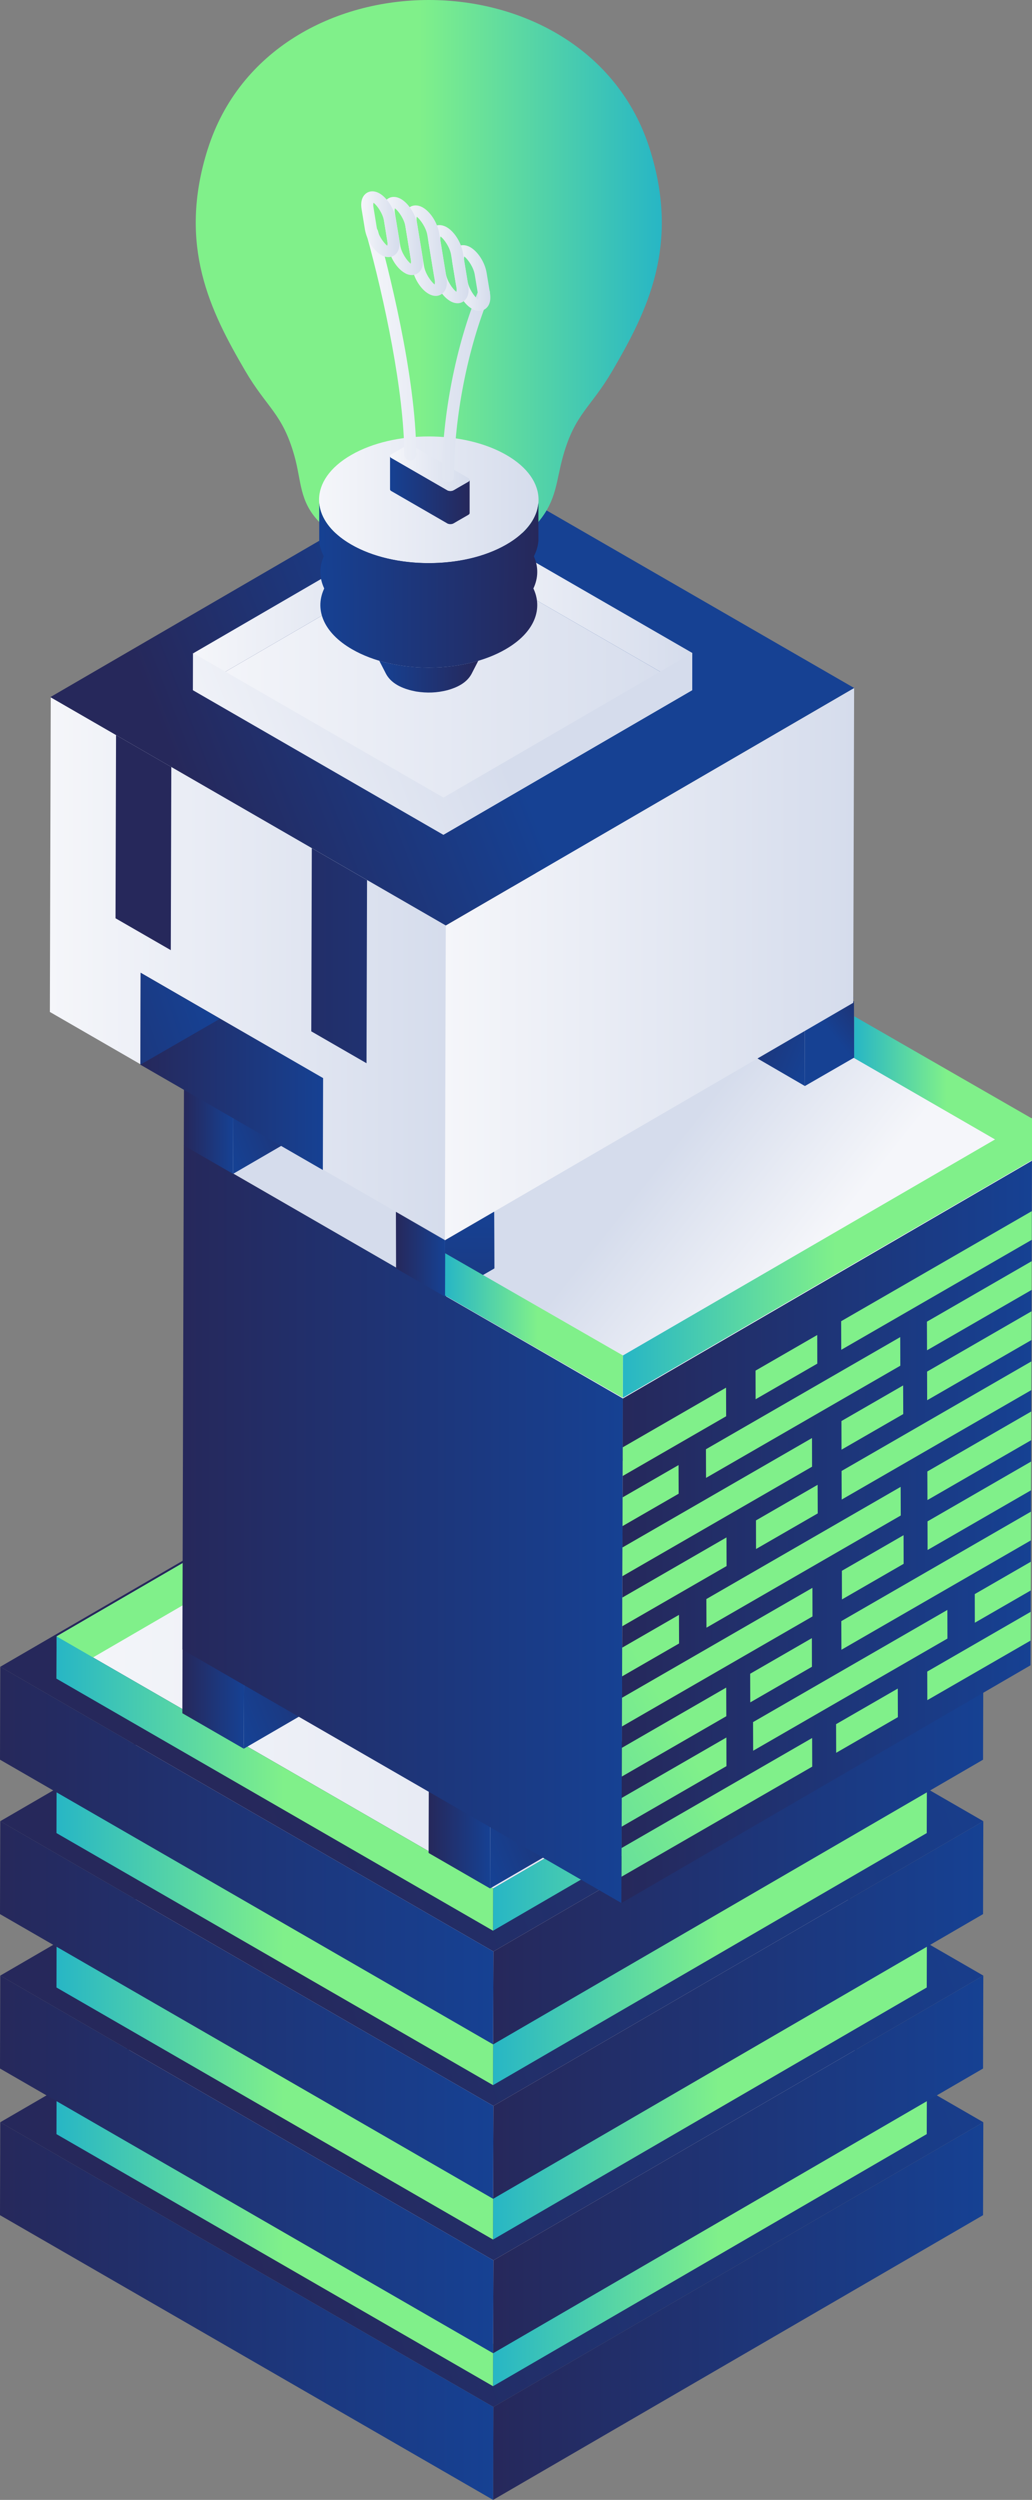
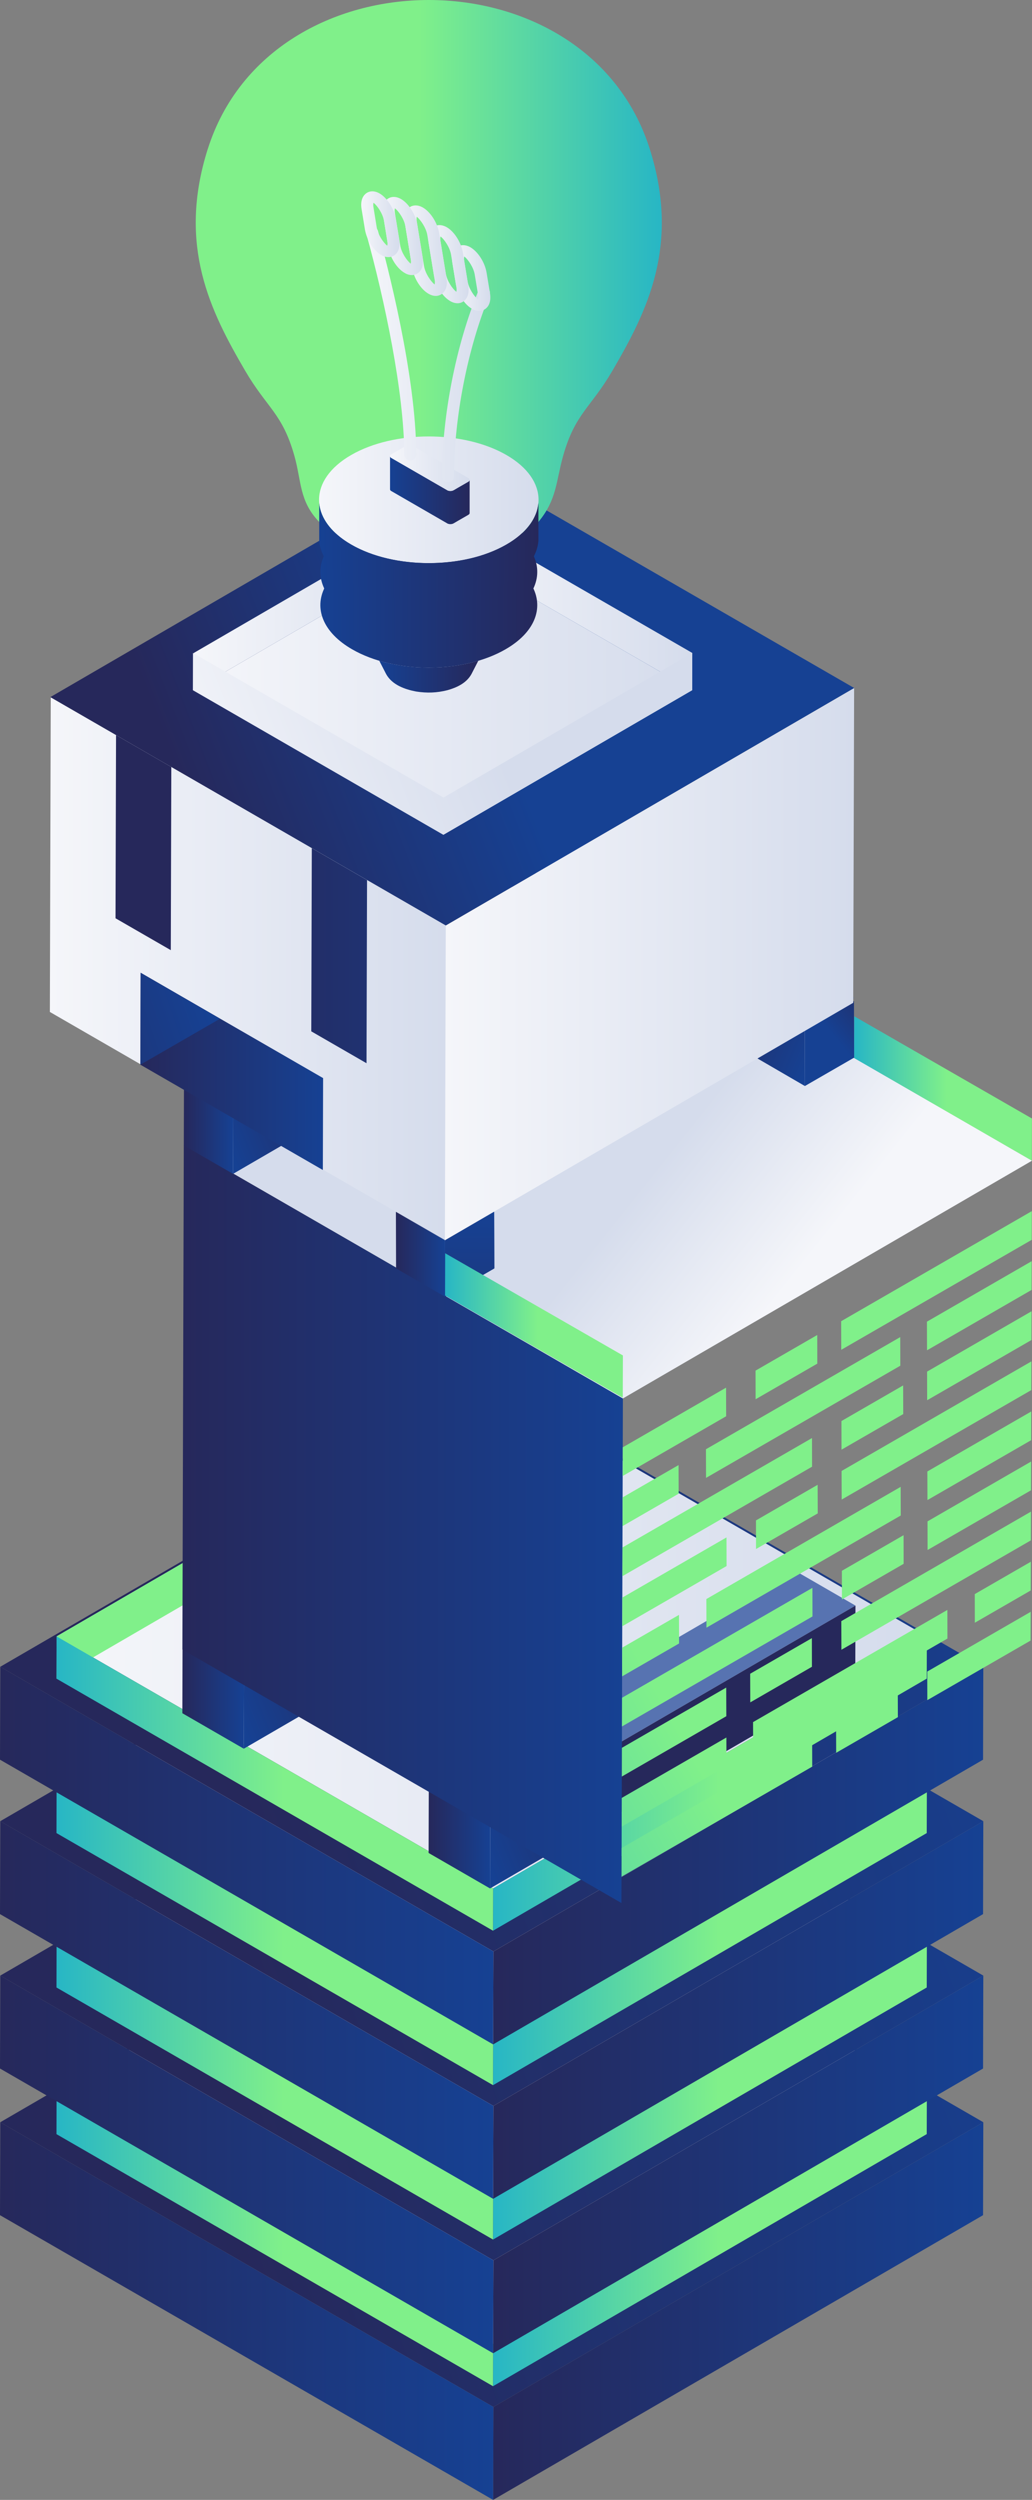
<svg xmlns="http://www.w3.org/2000/svg" xmlns:xlink="http://www.w3.org/1999/xlink" id="Calque_2" data-name="Calque 2" viewBox="0 0 314.99 763">
  <rect x="0" y="0" width="314.99" height="763" fill="#808080" stroke="none" />
  <defs>
    <style>
      .cls-1 {
        fill: url(#AXIONE_DEGRADE_BLEU-FONCE);
      }

      .cls-1, .cls-2, .cls-3, .cls-4, .cls-5, .cls-6, .cls-7, .cls-8, .cls-9, .cls-10, .cls-11, .cls-12, .cls-13, .cls-14, .cls-15, .cls-16, .cls-17, .cls-18, .cls-19, .cls-20, .cls-21, .cls-22, .cls-23, .cls-24, .cls-25, .cls-26, .cls-27, .cls-28, .cls-29, .cls-30, .cls-31, .cls-32, .cls-33, .cls-34, .cls-35, .cls-36, .cls-37, .cls-38, .cls-39, .cls-40, .cls-41, .cls-42, .cls-43, .cls-44, .cls-45, .cls-46, .cls-47, .cls-48, .cls-49, .cls-50, .cls-51, .cls-52, .cls-53, .cls-54, .cls-55, .cls-56, .cls-57, .cls-58, .cls-59, .cls-60, .cls-61, .cls-62, .cls-63, .cls-64, .cls-65, .cls-66, .cls-67, .cls-68, .cls-69, .cls-70, .cls-71, .cls-72, .cls-73, .cls-74, .cls-75, .cls-76, .cls-77, .cls-78, .cls-79, .cls-80, .cls-81, .cls-82, .cls-83, .cls-84, .cls-85, .cls-86, .cls-87, .cls-88, .cls-89, .cls-90, .cls-91, .cls-92, .cls-93, .cls-94, .cls-95, .cls-96, .cls-97 {
        stroke-width: 0px;
      }

      .cls-2 {
        fill: none;
      }

      .cls-3 {
        fill: url(#_1_DEGRADE_BLEU-3);
      }

      .cls-4 {
        fill: url(#_1_DEGRADE_BLEU-8);
      }

      .cls-5 {
        fill: url(#_1_DEGRADE_BLEU-6);
      }

      .cls-6 {
        fill: url(#_1_DEGRADE_BLEU-9);
      }

      .cls-7 {
        fill: url(#_1_DEGRADE_BLEU-2);
      }

      .cls-8 {
        fill: url(#_1_DEGRADE_BLEU-7);
      }

      .cls-9 {
        fill: url(#_1_DEGRADE_BLEU-4);
      }

      .cls-10 {
        fill: url(#_1_DEGRADE_BLEU-5);
      }

      .cls-11 {
        fill: url(#AXIONE_DEGRADE_BLEU-FONCE-33);
      }

      .cls-12 {
        fill: url(#AXIONE_DEGRADE_BLEU-FONCE-20);
      }

      .cls-13 {
        fill: url(#AXIONE_DEGRADE_BLEU-FONCE-23);
      }

      .cls-14 {
        fill: url(#AXIONE_DEGRADE_BLEU-FONCE-31);
      }

      .cls-15 {
        fill: url(#AXIONE_DEGRADE_BLEU-FONCE-32);
      }

      .cls-16 {
        fill: url(#AXIONE_DEGRADE_BLEU-FONCE-30);
      }

      .cls-17 {
        fill: url(#AXIONE_DEGRADE_BLEU-FONCE-29);
      }

      .cls-18 {
        fill: url(#AXIONE_DEGRADE_BLEU-FONCE-28);
      }

      .cls-19 {
        fill: url(#AXIONE_DEGRADE_BLEU-FONCE-25);
      }

      .cls-20 {
        fill: url(#AXIONE_DEGRADE_BLEU-FONCE-27);
      }

      .cls-21 {
        fill: url(#AXIONE_DEGRADE_BLEU-FONCE-21);
      }

      .cls-22 {
        fill: url(#AXIONE_DEGRADE_BLEU-FONCE-22);
      }

      .cls-23 {
        fill: url(#AXIONE_DEGRADE_BLEU-FONCE-10);
      }

      .cls-24 {
        fill: url(#AXIONE_DEGRADE_BLEU-FONCE-11);
      }

      .cls-25 {
        fill: url(#AXIONE_DEGRADE_BLEU-FONCE-18);
      }

      .cls-26 {
        fill: url(#AXIONE_DEGRADE_BLEU-FONCE-12);
      }

      .cls-27 {
        fill: url(#AXIONE_DEGRADE_BLEU-FONCE-16);
      }

      .cls-28 {
        fill: url(#AXIONE_DEGRADE_BLEU-FONCE-13);
      }

      .cls-29 {
        fill: url(#AXIONE_DEGRADE_BLEU-FONCE-14);
      }

      .cls-30 {
        fill: url(#AXIONE_DEGRADE_BLEU-FONCE-19);
      }

      .cls-31 {
        fill: url(#AXIONE_DEGRADE_BLEU-FONCE-15);
      }

      .cls-32 {
        fill: url(#AXIONE_DEGRADE_BLEU-FONCE-17);
      }

      .cls-98 {
        clip-path: url(#clippath-4);
      }

      .cls-99 {
        clip-path: url(#clippath-9);
      }

      .cls-33 {
        fill: url(#_1_DEGRADE_BLEU);
      }

      .cls-34 {
        fill: url(#_1_DEGRADE_BLEU-11);
      }

      .cls-34, .cls-35, .cls-36, .cls-37, .cls-38, .cls-39, .cls-40, .cls-41, .cls-42, .cls-81, .cls-82, .cls-83, .cls-84, .cls-85, .cls-94 {
        fill-rule: evenodd;
      }

      .cls-35 {
        fill: url(#_1_DEGRADE_BLEU-10);
      }

      .cls-36 {
        fill: url(#_1_DEGRADE_BLEU-14);
      }

      .cls-37 {
        fill: url(#_1_DEGRADE_BLEU-13);
      }

      .cls-38 {
        fill: url(#_1_DEGRADE_BLEU-12);
      }

      .cls-39 {
        fill: url(#_1_DEGRADE_BLEU-17);
      }

      .cls-40 {
        fill: url(#_1_DEGRADE_BLEU-15);
      }

      .cls-41 {
        fill: url(#_1_DEGRADE_BLEU-16);
      }

      .cls-42 {
        fill: url(#AXIONE_DEGRADE_VERT-40);
      }

      .cls-43 {
        fill: url(#AXIONE_DEGRADE_BLEU-FONCE-3);
      }

      .cls-44 {
        fill: url(#AXIONE_DEGRADE_BLEU-FONCE-2);
      }

      .cls-45 {
        fill: url(#AXIONE_DEGRADE_BLEU-FONCE-9);
      }

      .cls-46 {
        fill: url(#AXIONE_DEGRADE_BLEU-FONCE-8);
      }

      .cls-47 {
        fill: url(#AXIONE_DEGRADE_BLEU-FONCE-5);
      }

      .cls-48 {
        fill: url(#AXIONE_DEGRADE_BLEU-FONCE-4);
      }

      .cls-49 {
        fill: url(#AXIONE_DEGRADE_BLEU-FONCE-7);
      }

      .cls-50 {
        fill: url(#AXIONE_DEGRADE_BLEU-FONCE-6);
      }

      .cls-51 {
        fill: url(#AXIONE_DEGRADE_VERT-13);
      }

      .cls-52 {
        fill: url(#AXIONE_DEGRADE_VERT-10);
      }

      .cls-53 {
        fill: url(#AXIONE_DEGRADE_VERT-15);
      }

      .cls-54 {
        fill: url(#AXIONE_DEGRADE_VERT-14);
      }

      .cls-55 {
        fill: url(#AXIONE_DEGRADE_VERT-19);
      }

      .cls-56 {
        fill: url(#AXIONE_DEGRADE_VERT-18);
      }

      .cls-57 {
        fill: url(#AXIONE_DEGRADE_VERT-17);
      }

      .cls-58 {
        fill: url(#AXIONE_DEGRADE_VERT-11);
      }

      .cls-59 {
        fill: url(#AXIONE_DEGRADE_VERT-16);
      }

      .cls-60 {
        fill: url(#AXIONE_DEGRADE_VERT-12);
      }

      .cls-61 {
        fill: url(#AXIONE_DEGRADE_VERT-39);
      }

      .cls-62 {
        fill: url(#AXIONE_DEGRADE_VERT-34);
      }

      .cls-63 {
        fill: url(#AXIONE_DEGRADE_VERT-38);
      }

      .cls-64 {
        fill: url(#AXIONE_DEGRADE_VERT-35);
      }

      .cls-65 {
        fill: url(#AXIONE_DEGRADE_VERT-36);
      }

      .cls-66 {
        fill: url(#AXIONE_DEGRADE_VERT-33);
      }

      .cls-67 {
        fill: url(#AXIONE_DEGRADE_VERT-37);
      }

      .cls-68 {
        fill: url(#AXIONE_DEGRADE_VERT-32);
      }

      .cls-69 {
        fill: url(#AXIONE_DEGRADE_VERT-29);
      }

      .cls-70 {
        fill: url(#AXIONE_DEGRADE_VERT-28);
      }

      .cls-71 {
        fill: url(#AXIONE_DEGRADE_VERT-23);
      }

      .cls-72 {
        fill: url(#AXIONE_DEGRADE_VERT-22);
      }

      .cls-73 {
        fill: url(#AXIONE_DEGRADE_VERT-27);
      }

      .cls-74 {
        fill: url(#AXIONE_DEGRADE_VERT-26);
      }

      .cls-75 {
        fill: url(#AXIONE_DEGRADE_VERT-25);
      }

      .cls-76 {
        fill: url(#AXIONE_DEGRADE_VERT-24);
      }

      .cls-77 {
        fill: url(#AXIONE_DEGRADE_VERT-30);
      }

      .cls-78 {
        fill: url(#AXIONE_DEGRADE_VERT-31);
      }

      .cls-79 {
        fill: url(#AXIONE_DEGRADE_VERT-21);
      }

      .cls-80 {
        fill: url(#AXIONE_DEGRADE_VERT-20);
      }

      .cls-81 {
        fill: url(#AXIONE_DEGRADE_BLEU-FONCE-35);
      }

      .cls-82 {
        fill: url(#AXIONE_DEGRADE_BLEU-FONCE-36);
      }

      .cls-83 {
        fill: url(#AXIONE_DEGRADE_BLEU-FONCE-37);
      }

      .cls-84 {
        fill: url(#AXIONE_DEGRADE_BLEU-FONCE-38);
      }

      .cls-85 {
        fill: url(#AXIONE_DEGRADE_BLEU-FONCE-34);
      }

      .cls-86 {
        fill: url(#AXIONE_DEGRADE_VERT-4);
      }

      .cls-87 {
        fill: url(#AXIONE_DEGRADE_VERT-8);
      }

      .cls-88 {
        fill: url(#AXIONE_DEGRADE_VERT-5);
      }

      .cls-89 {
        fill: url(#AXIONE_DEGRADE_VERT-2);
      }

      .cls-90 {
        fill: url(#AXIONE_DEGRADE_VERT-6);
      }

      .cls-91 {
        fill: url(#AXIONE_DEGRADE_VERT-3);
      }

      .cls-92 {
        fill: url(#AXIONE_DEGRADE_VERT-9);
      }

      .cls-93 {
        fill: url(#AXIONE_DEGRADE_VERT-7);
      }

      .cls-100 {
        fill: url(#AXIONE_DEGRADE_BLEU-FONCE-24);
      }

      .cls-101 {
        fill: url(#AXIONE_DEGRADE_BLEU-FONCE-26);
      }

      .cls-94 {
        fill: #fff;
      }

      .cls-102 {
        isolation: isolate;
      }

      .cls-95 {
        fill: #5773b1;
      }

      .cls-96 {
        fill: #fae9dc;
      }

      .cls-97 {
        fill: url(#AXIONE_DEGRADE_VERT);
      }
    </style>
    <linearGradient id="AXIONE_DEGRADE_VERT" x1="260.7" y1="332.23" x2="314.97" y2="332.23" gradientUnits="userSpaceOnUse">
      <stop offset="0" stop-color="#27b6c5" />
      <stop offset=".52" stop-color="#80f08a" />
    </linearGradient>
    <linearGradient id="AXIONE_DEGRADE_BLEU-FONCE" x1="69.43" y1="677.41" x2="317.75" y2="586.08" gradientUnits="userSpaceOnUse">
      <stop offset="0" stop-color="#26285b" />
      <stop offset="0" stop-color="#26285b" />
      <stop offset="1" stop-color="#164193" />
    </linearGradient>
    <linearGradient id="AXIONE_DEGRADE_BLEU-FONCE-2" data-name="AXIONE_DEGRADE_BLEU-FONCE" x1="150.51" y1="705.37" x2="300.13" y2="705.37" xlink:href="#AXIONE_DEGRADE_BLEU-FONCE" />
    <linearGradient id="AXIONE_DEGRADE_BLEU-FONCE-3" data-name="AXIONE_DEGRADE_BLEU-FONCE" x1="0" y1="705.37" x2="150.6" y2="705.37" xlink:href="#AXIONE_DEGRADE_BLEU-FONCE" />
    <linearGradient id="AXIONE_DEGRADE_VERT-2" data-name="AXIONE_DEGRADE_VERT" x1="150.48" y1="683.38" x2="282.9" y2="683.38" xlink:href="#AXIONE_DEGRADE_VERT" />
    <linearGradient id="AXIONE_DEGRADE_VERT-3" data-name="AXIONE_DEGRADE_VERT" x1="17.24" y1="683.38" x2="150.52" y2="683.38" xlink:href="#AXIONE_DEGRADE_VERT" />
    <linearGradient id="AXIONE_DEGRADE_BLEU-FONCE-4" data-name="AXIONE_DEGRADE_BLEU-FONCE" y1="632.65" x2="317.75" y2="541.32" xlink:href="#AXIONE_DEGRADE_BLEU-FONCE" />
    <linearGradient id="AXIONE_DEGRADE_BLEU-FONCE-5" data-name="AXIONE_DEGRADE_BLEU-FONCE" x1="150.51" y1="660.61" x2="300.13" y2="660.61" xlink:href="#AXIONE_DEGRADE_BLEU-FONCE" />
    <linearGradient id="AXIONE_DEGRADE_BLEU-FONCE-6" data-name="AXIONE_DEGRADE_BLEU-FONCE" x1="0" y1="660.61" x2="150.6" y2="660.61" xlink:href="#AXIONE_DEGRADE_BLEU-FONCE" />
    <linearGradient id="AXIONE_DEGRADE_VERT-4" data-name="AXIONE_DEGRADE_VERT" x1="150.48" y1="638.63" x2="282.9" y2="638.63" xlink:href="#AXIONE_DEGRADE_VERT" />
    <linearGradient id="AXIONE_DEGRADE_VERT-5" data-name="AXIONE_DEGRADE_VERT" x1="17.24" y1="638.63" x2="150.52" y2="638.63" xlink:href="#AXIONE_DEGRADE_VERT" />
    <linearGradient id="AXIONE_DEGRADE_BLEU-FONCE-7" data-name="AXIONE_DEGRADE_BLEU-FONCE" y1="585.52" x2="317.75" y2="494.19" xlink:href="#AXIONE_DEGRADE_BLEU-FONCE" />
    <linearGradient id="AXIONE_DEGRADE_BLEU-FONCE-8" data-name="AXIONE_DEGRADE_BLEU-FONCE" x1="150.51" y1="613.48" x2="300.13" y2="613.48" xlink:href="#AXIONE_DEGRADE_BLEU-FONCE" />
    <linearGradient id="AXIONE_DEGRADE_BLEU-FONCE-9" data-name="AXIONE_DEGRADE_BLEU-FONCE" x1="0" y1="613.48" x2="150.6" y2="613.48" xlink:href="#AXIONE_DEGRADE_BLEU-FONCE" />
    <linearGradient id="AXIONE_DEGRADE_VERT-6" data-name="AXIONE_DEGRADE_VERT" x1="150.48" y1="591.49" x2="282.9" y2="591.49" xlink:href="#AXIONE_DEGRADE_VERT" />
    <linearGradient id="AXIONE_DEGRADE_VERT-7" data-name="AXIONE_DEGRADE_VERT" x1="17.24" y1="591.5" x2="150.52" y2="591.5" xlink:href="#AXIONE_DEGRADE_VERT" />
    <linearGradient id="AXIONE_DEGRADE_BLEU-FONCE-10" data-name="AXIONE_DEGRADE_BLEU-FONCE" y1="538.39" x2="317.75" y2="447.06" xlink:href="#AXIONE_DEGRADE_BLEU-FONCE" />
    <linearGradient id="AXIONE_DEGRADE_BLEU-FONCE-11" data-name="AXIONE_DEGRADE_BLEU-FONCE" x1="150.51" y1="566.35" x2="300.13" y2="566.35" xlink:href="#AXIONE_DEGRADE_BLEU-FONCE" />
    <linearGradient id="AXIONE_DEGRADE_BLEU-FONCE-12" data-name="AXIONE_DEGRADE_BLEU-FONCE" x1="0" y1="566.35" x2="150.6" y2="566.35" xlink:href="#AXIONE_DEGRADE_BLEU-FONCE" />
    <linearGradient id="_1_DEGRADE_BLEU" data-name="1_DEGRADE_BLEU" x1="17.27" y1="499.45" x2="282.9" y2="499.45" gradientUnits="userSpaceOnUse">
      <stop offset="0" stop-color="#f5f6fa" />
      <stop offset="1" stop-color="#d5dcec" />
    </linearGradient>
    <linearGradient id="AXIONE_DEGRADE_VERT-8" data-name="AXIONE_DEGRADE_VERT" x1="150.48" y1="544.36" x2="282.9" y2="544.36" xlink:href="#AXIONE_DEGRADE_VERT" />
    <linearGradient id="AXIONE_DEGRADE_VERT-9" data-name="AXIONE_DEGRADE_VERT" x1="130.29" y1="445.77" x2="16.66" y2="498.31" xlink:href="#AXIONE_DEGRADE_VERT" />
    <linearGradient id="AXIONE_DEGRADE_VERT-10" data-name="AXIONE_DEGRADE_VERT" x1="17.24" y1="544.36" x2="150.52" y2="544.36" xlink:href="#AXIONE_DEGRADE_VERT" />
    <linearGradient id="AXIONE_DEGRADE_BLEU-FONCE-13" data-name="AXIONE_DEGRADE_BLEU-FONCE" x1="55.66" y1="517.54" x2="74.48" y2="517.54" xlink:href="#AXIONE_DEGRADE_BLEU-FONCE" />
    <clipPath id="clippath">
      <polygon class="cls-2" points="55.66 522.9 55.72 501.35 74.48 512.18 74.41 533.73 55.66 522.9" />
    </clipPath>
    <linearGradient id="AXIONE_DEGRADE_BLEU-FONCE-14" data-name="AXIONE_DEGRADE_BLEU-FONCE" x1="114.08" y1="497.12" x2="69.04" y2="515.47" xlink:href="#AXIONE_DEGRADE_BLEU-FONCE" />
    <linearGradient id="AXIONE_DEGRADE_BLEU-FONCE-15" data-name="AXIONE_DEGRADE_BLEU-FONCE" x1="130.82" y1="560.19" x2="149.63" y2="560.19" xlink:href="#AXIONE_DEGRADE_BLEU-FONCE" />
    <clipPath id="clippath-2">
      <polygon class="cls-2" points="130.82 565.55 130.88 544.01 149.63 554.84 149.57 576.38 130.82 565.55" />
    </clipPath>
    <linearGradient id="AXIONE_DEGRADE_BLEU-FONCE-16" data-name="AXIONE_DEGRADE_BLEU-FONCE" x1="189.23" y1="539.78" x2="144.2" y2="558.13" xlink:href="#AXIONE_DEGRADE_BLEU-FONCE" />
    <linearGradient id="AXIONE_DEGRADE_BLEU-FONCE-17" data-name="AXIONE_DEGRADE_BLEU-FONCE" x1="55.67" y1="465.14" x2="190.12" y2="465.14" xlink:href="#AXIONE_DEGRADE_BLEU-FONCE" />
    <linearGradient id="AXIONE_DEGRADE_BLEU-FONCE-18" data-name="AXIONE_DEGRADE_BLEU-FONCE" x1="189.68" y1="467.55" x2="314.97" y2="467.55" xlink:href="#AXIONE_DEGRADE_BLEU-FONCE" />
    <linearGradient id="_1_DEGRADE_BLEU-2" data-name="1_DEGRADE_BLEU" x1="238.84" y1="394.34" x2="196.61" y2="360.69" xlink:href="#_1_DEGRADE_BLEU" />
    <clipPath id="clippath-4">
      <polygon class="cls-2" points="190.12 426.83 314.97 354.27 314.54 508.27 189.68 580.83 190.12 426.83" />
    </clipPath>
    <linearGradient id="AXIONE_DEGRADE_VERT-11" data-name="AXIONE_DEGRADE_VERT" x1="61.77" y1="531.97" x2="279.45" y2="411.87" xlink:href="#AXIONE_DEGRADE_VERT" />
    <linearGradient id="AXIONE_DEGRADE_VERT-12" data-name="AXIONE_DEGRADE_VERT" x1="54.85" y1="519.44" x2="272.53" y2="399.34" xlink:href="#AXIONE_DEGRADE_VERT" />
    <linearGradient id="AXIONE_DEGRADE_VERT-13" data-name="AXIONE_DEGRADE_VERT" x1="54.35" y1="518.52" x2="272.03" y2="398.43" xlink:href="#AXIONE_DEGRADE_VERT" />
    <linearGradient id="AXIONE_DEGRADE_VERT-14" data-name="AXIONE_DEGRADE_VERT" x1="60.66" y1="529.97" x2="278.34" y2="409.87" xlink:href="#AXIONE_DEGRADE_VERT" />
    <linearGradient id="AXIONE_DEGRADE_VERT-15" data-name="AXIONE_DEGRADE_VERT" x1="67.12" y1="541.67" x2="284.8" y2="421.57" xlink:href="#AXIONE_DEGRADE_VERT" />
    <linearGradient id="AXIONE_DEGRADE_VERT-16" data-name="AXIONE_DEGRADE_VERT" x1="80.03" y1="565.07" x2="297.71" y2="444.97" xlink:href="#AXIONE_DEGRADE_VERT" />
    <linearGradient id="AXIONE_DEGRADE_VERT-17" data-name="AXIONE_DEGRADE_VERT" x1="86.48" y1="576.77" x2="304.16" y2="456.67" xlink:href="#AXIONE_DEGRADE_VERT" />
    <linearGradient id="AXIONE_DEGRADE_VERT-18" data-name="AXIONE_DEGRADE_VERT" x1="93.08" y1="588.73" x2="310.76" y2="468.63" xlink:href="#AXIONE_DEGRADE_VERT" />
    <linearGradient id="AXIONE_DEGRADE_VERT-19" data-name="AXIONE_DEGRADE_VERT" x1="86.85" y1="577.42" x2="304.52" y2="457.32" xlink:href="#AXIONE_DEGRADE_VERT" />
    <linearGradient id="AXIONE_DEGRADE_VERT-20" data-name="AXIONE_DEGRADE_VERT" x1="73.72" y1="553.62" x2="291.39" y2="433.53" xlink:href="#AXIONE_DEGRADE_VERT" />
    <linearGradient id="AXIONE_DEGRADE_VERT-21" data-name="AXIONE_DEGRADE_VERT" x1="67.48" y1="542.32" x2="285.16" y2="422.22" xlink:href="#AXIONE_DEGRADE_VERT" />
    <linearGradient id="AXIONE_DEGRADE_VERT-22" data-name="AXIONE_DEGRADE_VERT" x1="80.62" y1="566.14" x2="298.3" y2="446.04" xlink:href="#AXIONE_DEGRADE_VERT" />
    <linearGradient id="AXIONE_DEGRADE_VERT-23" data-name="AXIONE_DEGRADE_VERT" x1="61.25" y1="531.04" x2="278.93" y2="410.94" xlink:href="#AXIONE_DEGRADE_VERT" />
    <linearGradient id="AXIONE_DEGRADE_VERT-24" data-name="AXIONE_DEGRADE_VERT" x1="68" y1="543.27" x2="285.68" y2="423.17" xlink:href="#AXIONE_DEGRADE_VERT" />
    <linearGradient id="AXIONE_DEGRADE_VERT-25" data-name="AXIONE_DEGRADE_VERT" x1="55.23" y1="520.12" x2="272.91" y2="400.02" xlink:href="#AXIONE_DEGRADE_VERT" />
    <linearGradient id="AXIONE_DEGRADE_VERT-26" data-name="AXIONE_DEGRADE_VERT" x1="81.13" y1="567.07" x2="298.81" y2="446.97" xlink:href="#AXIONE_DEGRADE_VERT" />
    <linearGradient id="AXIONE_DEGRADE_VERT-27" data-name="AXIONE_DEGRADE_VERT" x1="93.6" y1="589.67" x2="311.28" y2="469.57" xlink:href="#AXIONE_DEGRADE_VERT" />
    <linearGradient id="AXIONE_DEGRADE_VERT-28" data-name="AXIONE_DEGRADE_VERT" x1="99.83" y1="600.96" x2="317.51" y2="480.86" xlink:href="#AXIONE_DEGRADE_VERT" />
    <linearGradient id="AXIONE_DEGRADE_VERT-29" data-name="AXIONE_DEGRADE_VERT" x1="93.97" y1="590.33" x2="311.64" y2="470.23" xlink:href="#AXIONE_DEGRADE_VERT" />
    <linearGradient id="AXIONE_DEGRADE_VERT-30" data-name="AXIONE_DEGRADE_VERT" x1="87.37" y1="578.37" x2="305.05" y2="458.27" xlink:href="#AXIONE_DEGRADE_VERT" />
    <linearGradient id="AXIONE_DEGRADE_VERT-31" data-name="AXIONE_DEGRADE_VERT" x1="74.6" y1="555.22" x2="292.28" y2="435.12" xlink:href="#AXIONE_DEGRADE_VERT" />
    <linearGradient id="AXIONE_DEGRADE_VERT-32" data-name="AXIONE_DEGRADE_VERT" x1="74.22" y1="554.54" x2="291.9" y2="434.44" xlink:href="#AXIONE_DEGRADE_VERT" />
    <linearGradient id="AXIONE_DEGRADE_VERT-33" data-name="AXIONE_DEGRADE_VERT" x1="99.32" y1="600.03" x2="317" y2="479.93" xlink:href="#AXIONE_DEGRADE_VERT" />
    <linearGradient id="AXIONE_DEGRADE_VERT-34" data-name="AXIONE_DEGRADE_VERT" x1="105.85" y1="611.87" x2="323.53" y2="491.77" xlink:href="#AXIONE_DEGRADE_VERT" />
    <linearGradient id="AXIONE_DEGRADE_VERT-35" data-name="AXIONE_DEGRADE_VERT" x1="106.23" y1="612.56" x2="323.91" y2="492.46" xlink:href="#AXIONE_DEGRADE_VERT" />
    <linearGradient id="AXIONE_DEGRADE_VERT-36" data-name="AXIONE_DEGRADE_VERT" x1="100.42" y1="602.03" x2="318.1" y2="481.93" xlink:href="#AXIONE_DEGRADE_VERT" />
    <linearGradient id="AXIONE_DEGRADE_VERT-37" data-name="AXIONE_DEGRADE_VERT" x1="106.73" y1="613.47" x2="324.41" y2="493.37" xlink:href="#AXIONE_DEGRADE_VERT" />
    <linearGradient id="AXIONE_DEGRADE_BLEU-FONCE-19" data-name="AXIONE_DEGRADE_BLEU-FONCE" x1="56.1" y1="345.32" x2="71.18" y2="345.32" xlink:href="#AXIONE_DEGRADE_BLEU-FONCE" />
    <clipPath id="clippath-5">
      <polygon class="cls-2" points="56.1 349.61 56.15 332.35 71.18 341.02 71.13 358.28 56.1 349.61" />
    </clipPath>
    <linearGradient id="AXIONE_DEGRADE_BLEU-FONCE-20" data-name="AXIONE_DEGRADE_BLEU-FONCE" x1="56.15" y1="310.74" x2="160.47" y2="310.74" xlink:href="#AXIONE_DEGRADE_BLEU-FONCE" />
    <linearGradient id="AXIONE_DEGRADE_BLEU-FONCE-21" data-name="AXIONE_DEGRADE_BLEU-FONCE" x1="102.89" y1="328.97" x2="66.82" y2="343.66" xlink:href="#AXIONE_DEGRADE_BLEU-FONCE" />
    <linearGradient id="AXIONE_DEGRADE_BLEU-FONCE-22" data-name="AXIONE_DEGRADE_BLEU-FONCE" x1="271.76" y1="303.62" x2="255.08" y2="316.97" xlink:href="#AXIONE_DEGRADE_BLEU-FONCE" />
    <clipPath id="clippath-7">
      <polygon class="cls-2" points="260.7 321.87 260.65 304.61 245.62 313.28 245.67 330.54 260.7 321.87" />
    </clipPath>
    <linearGradient id="AXIONE_DEGRADE_BLEU-FONCE-23" data-name="AXIONE_DEGRADE_BLEU-FONCE" x1="14694.36" y1="302.15" x2="14658.29" y2="316.85" gradientTransform="translate(14908.27) rotate(-180) scale(1 -1)" xlink:href="#AXIONE_DEGRADE_BLEU-FONCE" />
    <linearGradient id="AXIONE_DEGRADE_BLEU-FONCE-24" data-name="AXIONE_DEGRADE_BLEU-FONCE" x1="135.81" y1="382.84" x2="150.88" y2="382.84" xlink:href="#AXIONE_DEGRADE_BLEU-FONCE" />
    <linearGradient id="AXIONE_DEGRADE_BLEU-FONCE-25" data-name="AXIONE_DEGRADE_BLEU-FONCE" x1="135.81" y1="382.84" x2="150.88" y2="382.84" xlink:href="#AXIONE_DEGRADE_BLEU-FONCE" />
    <clipPath id="clippath-9">
      <polygon class="cls-19" points="150.88 387.13 150.83 369.87 135.81 378.55 135.86 395.8 150.88 387.13" />
    </clipPath>
    <linearGradient id="AXIONE_DEGRADE_BLEU-FONCE-26" data-name="AXIONE_DEGRADE_BLEU-FONCE" x1="142.82" y1="451.04" x2="143.45" y2="369.73" xlink:href="#AXIONE_DEGRADE_BLEU-FONCE" />
    <linearGradient id="AXIONE_DEGRADE_BLEU-FONCE-27" data-name="AXIONE_DEGRADE_BLEU-FONCE" x1="120.84" y1="369.87" x2="150.83" y2="369.87" xlink:href="#AXIONE_DEGRADE_BLEU-FONCE" />
    <linearGradient id="AXIONE_DEGRADE_BLEU-FONCE-28" data-name="AXIONE_DEGRADE_BLEU-FONCE" x1="120.84" y1="382.84" x2="135.86" y2="382.84" xlink:href="#AXIONE_DEGRADE_BLEU-FONCE" />
    <linearGradient id="AXIONE_DEGRADE_VERT-38" data-name="AXIONE_DEGRADE_VERT" x1="190.12" y1="383.91" x2="314.99" y2="383.91" xlink:href="#AXIONE_DEGRADE_VERT" />
    <linearGradient id="AXIONE_DEGRADE_VERT-39" data-name="AXIONE_DEGRADE_VERT" x1="135.84" y1="404.55" x2="190.12" y2="404.55" xlink:href="#AXIONE_DEGRADE_VERT" />
    <linearGradient id="_1_DEGRADE_BLEU-3" data-name="1_DEGRADE_BLEU" x1="15.22" y1="295.66" x2="136.19" y2="295.66" xlink:href="#_1_DEGRADE_BLEU" />
    <linearGradient id="_1_DEGRADE_BLEU-4" data-name="1_DEGRADE_BLEU" x1="135.79" y1="294.26" x2="260.7" y2="294.26" xlink:href="#_1_DEGRADE_BLEU" />
    <linearGradient id="AXIONE_DEGRADE_BLEU-FONCE-29" data-name="AXIONE_DEGRADE_BLEU-FONCE" x1="56.87" y1="242.79" x2="147.36" y2="207.76" xlink:href="#AXIONE_DEGRADE_BLEU-FONCE" />
    <linearGradient id="AXIONE_DEGRADE_BLEU-FONCE-30" data-name="AXIONE_DEGRADE_BLEU-FONCE" x1="66.21" y1="257.18" x2="66.52" y2="257.18" xlink:href="#AXIONE_DEGRADE_BLEU-FONCE" />
    <linearGradient id="AXIONE_DEGRADE_BLEU-FONCE-31" data-name="AXIONE_DEGRADE_BLEU-FONCE" x1="66.21" y1="291.69" x2="184.51" y2="291.69" xlink:href="#AXIONE_DEGRADE_BLEU-FONCE" />
    <linearGradient id="AXIONE_DEGRADE_BLEU-FONCE-32" data-name="AXIONE_DEGRADE_BLEU-FONCE" x1="42.85" y1="327" x2="98.62" y2="327" xlink:href="#AXIONE_DEGRADE_BLEU-FONCE" />
    <linearGradient id="AXIONE_DEGRADE_BLEU-FONCE-33" data-name="AXIONE_DEGRADE_BLEU-FONCE" x1="-5.73" y1="327.31" x2="62.7" y2="304.26" xlink:href="#AXIONE_DEGRADE_BLEU-FONCE" />
    <linearGradient id="_1_DEGRADE_BLEU-5" data-name="1_DEGRADE_BLEU" x1="59.12" y1="210.64" x2="211.27" y2="210.64" xlink:href="#_1_DEGRADE_BLEU" />
    <linearGradient id="_1_DEGRADE_BLEU-6" data-name="1_DEGRADE_BLEU" x1="59.12" y1="182.94" x2="134.98" y2="182.94" xlink:href="#_1_DEGRADE_BLEU" />
    <linearGradient id="_1_DEGRADE_BLEU-7" data-name="1_DEGRADE_BLEU" x1="134.94" y1="182.93" x2="211.3" y2="182.93" xlink:href="#_1_DEGRADE_BLEU" />
    <linearGradient id="_1_DEGRADE_BLEU-8" data-name="1_DEGRADE_BLEU" x1="64.04" y1="269.34" x2="154.68" y2="234.26" xlink:href="#_1_DEGRADE_BLEU" />
    <linearGradient id="_1_DEGRADE_BLEU-9" data-name="1_DEGRADE_BLEU" x1="54.11" y1="243.69" x2="144.75" y2="208.6" xlink:href="#_1_DEGRADE_BLEU" />
    <linearGradient id="AXIONE_DEGRADE_BLEU-FONCE-34" data-name="AXIONE_DEGRADE_BLEU-FONCE" x1="12417.47" y1="206.53" x2="12447.69" y2="206.53" gradientTransform="translate(12563.46) rotate(-180) scale(1 -1)" xlink:href="#AXIONE_DEGRADE_BLEU-FONCE" />
    <linearGradient id="AXIONE_DEGRADE_BLEU-FONCE-35" data-name="AXIONE_DEGRADE_BLEU-FONCE" x1="12399.48" y1="185.33" x2="12465.67" y2="185.33" gradientTransform="translate(12563.46) rotate(-180) scale(1 -1)" xlink:href="#AXIONE_DEGRADE_BLEU-FONCE" />
    <linearGradient id="AXIONE_DEGRADE_VERT-40" data-name="AXIONE_DEGRADE_VERT" x1="12361.45" y1="86.28" x2="12503.7" y2="86.28" gradientTransform="translate(12563.46) rotate(-180) scale(1 -1)" xlink:href="#AXIONE_DEGRADE_VERT" />
    <linearGradient id="AXIONE_DEGRADE_BLEU-FONCE-36" data-name="AXIONE_DEGRADE_BLEU-FONCE" x1="12399.48" y1="175.2" x2="12465.67" y2="175.2" gradientTransform="translate(12563.46) rotate(-180) scale(1 -1)" xlink:href="#AXIONE_DEGRADE_BLEU-FONCE" />
    <linearGradient id="_1_DEGRADE_BLEU-10" data-name="1_DEGRADE_BLEU" x1="97.39" y1="152.54" x2="164.37" y2="152.54" xlink:href="#_1_DEGRADE_BLEU" />
    <linearGradient id="AXIONE_DEGRADE_BLEU-FONCE-37" data-name="AXIONE_DEGRADE_BLEU-FONCE" x1="12399.12" y1="168.49" x2="12466.03" y2="168.49" gradientTransform="translate(12563.46) rotate(-180) scale(1 -1)" xlink:href="#AXIONE_DEGRADE_BLEU-FONCE" />
    <linearGradient id="AXIONE_DEGRADE_BLEU-FONCE-38" data-name="AXIONE_DEGRADE_BLEU-FONCE" x1="12420.11" y1="149.6" x2="12444.41" y2="149.6" gradientTransform="translate(12563.46) rotate(-180) scale(1 -1)" xlink:href="#AXIONE_DEGRADE_BLEU-FONCE" />
    <linearGradient id="_1_DEGRADE_BLEU-11" data-name="1_DEGRADE_BLEU" x1="119.04" y1="142.84" x2="143.34" y2="142.84" xlink:href="#_1_DEGRADE_BLEU" />
    <linearGradient id="_1_DEGRADE_BLEU-12" data-name="1_DEGRADE_BLEU" x1="111.76" y1="108.16" x2="149.56" y2="108.16" xlink:href="#_1_DEGRADE_BLEU" />
    <linearGradient id="_1_DEGRADE_BLEU-13" data-name="1_DEGRADE_BLEU" x1="137.96" y1="84.85" x2="149.67" y2="84.85" xlink:href="#_1_DEGRADE_BLEU" />
    <linearGradient id="_1_DEGRADE_BLEU-14" data-name="1_DEGRADE_BLEU" x1="130.7" y1="80.62" x2="143.03" y2="80.62" xlink:href="#_1_DEGRADE_BLEU" />
    <linearGradient id="_1_DEGRADE_BLEU-15" data-name="1_DEGRADE_BLEU" x1="123.47" y1="76.51" x2="136.4" y2="76.51" xlink:href="#_1_DEGRADE_BLEU" />
    <linearGradient id="_1_DEGRADE_BLEU-16" data-name="1_DEGRADE_BLEU" x1="116.8" y1="72.02" x2="129.11" y2="72.02" xlink:href="#_1_DEGRADE_BLEU" />
    <linearGradient id="_1_DEGRADE_BLEU-17" data-name="1_DEGRADE_BLEU" x1="110.26" y1="68.43" x2="121.95" y2="68.43" xlink:href="#_1_DEGRADE_BLEU" />
  </defs>
  <g id="Calque_1-2" data-name="Calque 1">
    <g>
      <g>
        <polygon class="cls-97" points="314.97 341.38 314.94 354.27 260.7 323.08 260.73 310.18 314.97 341.38" />
        <g class="cls-102">
          <polygon class="cls-1" points="300.13 647.73 150.6 734.64 .08 647.74 149.62 560.83 300.13 647.73" />
          <polygon class="cls-44" points="300.13 647.73 300.05 676.1 150.51 763 150.6 734.64 300.13 647.73" />
          <polygon class="cls-43" points="150.6 734.64 150.51 763 0 676.1 .08 647.74 150.6 734.64" />
        </g>
        <g class="cls-102">
          <polygon class="cls-96" points="282.9 638.47 150.52 715.4 17.27 638.47 149.65 561.54 282.9 638.47" />
          <polygon class="cls-89" points="282.9 638.47 282.86 651.36 150.48 728.3 150.52 715.4 282.9 638.47" />
          <polygon class="cls-91" points="150.52 715.4 150.48 728.3 17.24 651.37 17.27 638.47 150.52 715.4" />
        </g>
        <g>
          <g class="cls-102">
            <polygon class="cls-48" points="300.13 602.98 150.6 689.88 .08 602.98 149.62 516.08 300.13 602.98" />
            <polygon class="cls-47" points="300.13 602.98 300.05 631.34 150.51 718.24 150.6 689.88 300.13 602.98" />
            <polygon class="cls-50" points="150.6 689.88 150.51 718.24 0 631.34 .08 602.98 150.6 689.88" />
          </g>
          <g class="cls-102">
            <polygon class="cls-96" points="282.9 593.71 150.52 670.64 17.27 593.72 149.65 516.78 282.9 593.71" />
            <polygon class="cls-86" points="282.9 593.71 282.86 606.61 150.48 683.54 150.52 670.64 282.9 593.71" />
            <polygon class="cls-88" points="150.52 670.64 150.48 683.54 17.24 606.61 17.27 593.72 150.52 670.64" />
          </g>
        </g>
        <g>
          <g class="cls-102">
            <polygon class="cls-49" points="300.13 555.85 150.6 642.75 .08 555.85 149.62 468.95 300.13 555.85" />
            <polygon class="cls-46" points="300.13 555.85 300.05 584.21 150.51 671.11 150.6 642.75 300.13 555.85" />
            <polygon class="cls-45" points="150.6 642.75 150.51 671.11 0 584.21 .08 555.85 150.6 642.75" />
          </g>
          <g class="cls-102">
            <polygon class="cls-96" points="282.9 546.58 150.52 623.51 17.27 546.58 149.65 469.65 282.9 546.58" />
            <polygon class="cls-90" points="282.9 546.58 282.86 559.48 150.48 636.41 150.52 623.51 282.9 546.58" />
            <polygon class="cls-93" points="150.52 623.51 150.48 636.41 17.24 559.48 17.27 546.58 150.52 623.51" />
          </g>
        </g>
        <g class="cls-102">
          <polygon class="cls-23" points="300.13 508.72 150.6 595.62 .08 508.72 149.62 421.82 300.13 508.72" />
          <polygon class="cls-24" points="300.13 508.72 300.05 537.08 150.51 623.98 150.6 595.62 300.13 508.72" />
          <polygon class="cls-26" points="150.6 595.62 150.51 623.98 0 537.08 .08 508.72 150.6 595.62" />
        </g>
        <g class="cls-102">
          <polygon class="cls-33" points="282.9 499.45 150.52 576.38 17.27 499.45 149.65 422.52 282.9 499.45" />
          <polygon class="cls-87" points="282.9 499.45 282.86 512.34 150.48 589.28 150.52 576.38 282.9 499.45" />
          <polygon class="cls-92" points="149.65 422.52 149.62 435.42 17.24 512.35 17.27 499.45 149.65 422.52" />
          <polygon class="cls-52" points="150.52 576.38 150.48 589.28 17.24 512.35 17.27 499.45 150.52 576.38" />
        </g>
        <g class="cls-102">
          <polygon class="cls-28" points="55.66 522.9 55.72 501.35 74.48 512.18 74.41 533.73 55.66 522.9" />
          <polygon class="cls-95" points="55.72 501.35 167.2 436.57 185.95 447.4 74.48 512.18 55.72 501.35" />
          <polygon class="cls-29" points="74.48 512.18 185.95 447.4 185.89 468.94 74.41 533.73 74.48 512.18" />
        </g>
        <g class="cls-102">
          <polygon class="cls-31" points="130.82 565.55 130.88 544.01 149.63 554.84 149.57 576.38 130.82 565.55" />
          <polygon class="cls-95" points="130.88 544.01 242.36 479.22 261.11 490.05 149.63 554.84 130.88 544.01" />
          <polygon class="cls-27" points="149.63 554.84 261.11 490.05 261.05 511.6 149.57 576.38 149.63 554.84" />
        </g>
        <g>
          <polygon class="cls-32" points="190.12 426.83 189.68 580.83 55.67 503.46 56.1 349.46 190.12 426.83" />
-           <polygon class="cls-25" points="190.12 426.83 314.97 354.27 314.54 508.27 189.68 580.83 190.12 426.83" />
          <polygon class="cls-7" points="56.1 349.46 180.96 276.9 314.97 354.27 190.12 426.83 56.1 349.46" />
          <g class="cls-98">
            <g>
              <polygon class="cls-58" points="207.11 447.16 207.14 455.9 188.31 466.77 188.28 458.03 207.11 447.16" />
              <polygon class="cls-60" points="249.44 407.46 249.46 416.2 230.63 427.07 230.61 418.33 249.44 407.46" />
              <polygon class="cls-51" points="316.05 369.01 316.07 377.74 256.77 411.98 256.74 403.25 316.05 369.01" />
              <polygon class="cls-54" points="316.09 384.24 316.11 392.98 282.95 412.13 282.92 403.39 316.09 384.24" />
              <polygon class="cls-53" points="316.13 399.48 316.16 408.22 282.99 427.37 282.97 418.63 316.13 399.48" />
              <polygon class="cls-59" points="316.22 429.96 316.24 438.69 283.08 457.84 283.05 449.11 316.22 429.96" />
              <g class="cls-102">
                <polygon class="cls-57" points="316.26 445.19 316.29 453.93 283.12 473.08 283.1 464.34 316.26 445.19" />
                <polygon class="cls-56" points="316.09 460.55 316.12 469.29 256.82 503.53 256.79 494.79 316.09 460.55" />
                <polygon class="cls-55" points="275.79 468.56 275.81 477.3 256.98 488.17 256.96 479.43 275.79 468.56" />
                <polygon class="cls-80" points="316.18 414.72 316.2 423.45 256.9 457.69 256.87 448.96 316.18 414.72" />
                <polygon class="cls-79" points="275.66 422.85 275.69 431.59 256.85 442.46 256.83 433.72 275.66 422.85" />
                <polygon class="cls-72" points="274.9 453.81 274.93 462.55 215.63 496.79 215.6 488.05 274.9 453.81" />
                <polygon class="cls-71" points="274.77 408.1 274.8 416.83 215.5 451.07 215.47 442.33 274.77 408.1" />
                <polygon class="cls-76" points="247.84 438.91 247.86 447.65 188.56 481.89 188.53 473.15 247.84 438.91" />
              </g>
              <polygon class="cls-75" points="221.61 423.53 221.64 432.26 188.47 451.41 188.45 442.68 221.61 423.53" />
              <polygon class="cls-74" points="207.24 492.88 207.27 501.61 188.44 512.48 188.41 503.75 207.24 492.88" />
              <polygon class="cls-73" points="247.8 499.98 247.82 508.72 229 519.59 228.97 510.85 247.8 499.98" />
              <polygon class="cls-70" points="289.16 491.37 289.18 500.11 229.88 534.35 229.85 525.61 289.16 491.37" />
              <polygon class="cls-69" points="221.66 515.07 221.69 523.81 188.52 542.96 188.5 534.22 221.66 515.07" />
              <polygon class="cls-77" points="247.97 484.63 247.99 493.36 188.69 527.6 188.66 518.87 247.97 484.63" />
              <polygon class="cls-78" points="221.74 469.24 221.77 477.98 188.6 497.12 188.58 488.39 221.74 469.24" />
              <polygon class="cls-68" points="249.56 453.18 249.59 461.91 230.76 472.78 230.74 464.05 249.56 453.18" />
              <polygon class="cls-66" points="316.35 475.67 316.37 484.41 297.54 495.28 297.52 486.54 316.35 475.67" />
              <polygon class="cls-62" points="316.18 491.03 316.21 499.77 283.04 518.91 283.02 510.18 316.18 491.03" />
              <polygon class="cls-64" points="274.02 515.37 274.05 524.1 255.22 534.98 255.19 526.24 274.02 515.37" />
              <polygon class="cls-65" points="221.71 530.31 221.73 539.05 188.57 558.2 188.54 549.46 221.71 530.31" />
              <polygon class="cls-67" points="247.88 530.46 247.91 539.2 188.61 573.43 188.58 564.7 247.88 530.46" />
            </g>
          </g>
        </g>
        <g class="cls-102">
          <polygon class="cls-30" points="56.1 349.61 56.15 332.35 71.18 341.02 71.13 358.28 56.1 349.61" />
          <polygon class="cls-12" points="56.15 332.35 145.44 280.46 160.47 289.14 71.18 341.02 56.15 332.35" />
          <polygon class="cls-21" points="71.18 341.02 160.47 289.14 160.42 306.39 71.13 358.28 71.18 341.02" />
        </g>
        <g class="cls-102">
          <polygon class="cls-22" points="260.7 322.8 260.65 305.54 245.62 314.21 245.67 331.47 260.7 322.8" />
          <polygon class="cls-95" points="260.65 304.61 171.36 252.72 156.34 261.4 245.62 313.28 260.65 304.61" />
          <polygon class="cls-13" points="245.62 314.21 156.34 262.32 156.38 279.58 245.67 331.47 245.62 314.21" />
        </g>
        <g>
          <g class="cls-102">
            <polygon class="cls-100" points="150.88 387.13 150.83 369.87 135.81 378.55 135.86 395.8 150.88 387.13" />
            <g class="cls-99">
              <polyline class="cls-101" points="135.86 395.8 150.88 387.13 150.83 369.87 135.81 378.55 135.86 395.8" />
            </g>
          </g>
          <g>
            <polyline class="cls-20" points="150.83 369.87 135.86 361.2 120.84 369.87 135.81 378.55" />
            <polyline class="cls-18" points="135.81 378.55 120.84 369.87 120.89 387.13 135.86 395.8" />
          </g>
        </g>
-         <polygon class="cls-63" points="314.99 341.22 314.96 354.12 190.12 426.6 190.15 413.7 314.99 341.22" />
        <polygon class="cls-61" points="190.12 413.7 190.08 426.6 135.84 395.4 135.88 382.51 190.12 413.7" />
        <g class="cls-102">
          <polygon class="cls-3" points="136.19 282.46 135.92 378.55 15.22 308.86 15.49 212.77 136.19 282.46" />
          <polygon class="cls-9" points="136.06 282.46 260.7 209.98 260.42 306.07 135.79 378.55 136.06 282.46" />
          <polygon class="cls-17" points="15.36 212.77 140 140.3 260.7 209.98 136.06 282.46 15.36 212.77" />
        </g>
        <polygon class="cls-16" points="52.29 234.1 52.13 290 35.26 280.27 35.42 224.36 52.29 234.1" />
        <polygon class="cls-14" points="112.03 268.61 111.87 324.51 95.01 314.78 95.17 258.87 112.03 268.61" />
        <polygon class="cls-15" points="98.62 329.05 98.54 357.1 42.85 324.96 42.93 296.9 98.62 329.05" />
        <polyline class="cls-11" points="42.85 324.96 42.93 296.9 67.15 310.93" />
        <polygon class="cls-10" points="211.27 210.64 135.44 254.71 59.12 210.64 134.94 166.58 211.27 210.64" />
        <polygon class="cls-5" points="59.12 210.64 59.15 199.29 134.98 155.23 134.94 166.58 59.12 210.64" />
        <polygon class="cls-8" points="134.94 166.58 134.98 155.23 211.3 199.29 211.27 210.64 134.94 166.58" />
        <polygon class="cls-4" points="135.32 254.8 135.35 243.43 211.3 199.29 211.27 210.66 135.32 254.8" />
        <polygon class="cls-6" points="58.87 210.66 58.9 199.29 135.35 243.43 135.32 254.8 58.87 210.66" />
      </g>
      <g>
        <path class="cls-85" d="m115.77,201.68l2.11,4.1c1.81,3.24,5.67,4.63,9.13,5.28,3.34.52,6.3.42,9.58-.41,2.87-.81,5.78-2.17,7.29-4.88l2.11-4.1c-9.46,2.8-20.76,2.8-30.22,0Z" />
        <path class="cls-81" d="m107.48,198.18c-8.89-5.11-11.67-12.44-8.33-18.95l6.34-12.35h50.78s6.35,12.35,6.35,12.35c3.33,6.52.56,13.84-8.33,18.95-12.93,7.47-33.89,7.47-46.81,0Z" />
        <path class="cls-42" d="m63.42,45.45c-9.34,29.5.85,49.62,11.4,67.69,6.65,11.4,11.38,13.01,15.03,25.97,2.2,7.8,1.43,13.82,7.57,20.19,16.8,17.41,51.89,17.91,66.91,0,5.67-6.78,5.36-12.4,7.56-20.19,3.66-12.95,8.39-14.57,15.04-25.97,10.55-18.07,20.74-38.19,11.39-67.69C188.72,15.15,159.8,0,130.88,0c-28.92,0-57.84,15.15-67.45,45.45Z" />
        <path class="cls-94" d="m111.87,186.13c-10.5-6.07-10.5-15.88,0-21.97,10.5-6.05,27.53-6.05,38.03,0,10.5,6.08,10.5,15.9,0,21.97-10.5,6.06-27.53,6.06-38.03,0Z" />
        <path class="cls-82" d="m107.48,188.05c-8.89-5.12-11.67-12.46-8.33-18.94l6.34-12.36h50.78s6.35,12.36,6.35,12.36c3.33,6.48.56,13.81-8.33,18.94-12.93,7.47-33.89,7.47-46.81,0Z" />
        <path class="cls-35" d="m107.19,138.87c-13.08,7.54-13.08,19.8,0,27.34,13.08,7.56,34.29,7.56,47.37,0,13.09-7.55,13.09-19.8,0-27.34-13.08-7.55-34.29-7.55-47.37,0Z" />
        <path class="cls-83" d="m97.43,153.47v11.64c.13,2.19,1.16,4.57,2.41,6.35,4.57,6.52,13.97,9.98,21.51,11.27,11.01,1.87,24.85.51,34.41-5.59,3.95-2.53,7.67-6.3,8.46-11.1l.12-.92v-11.64c-.17,1.37-.37,2.36-.92,3.66-2.94,6.97-11.56,11.12-18.43,12.95-12.1,3.24-28.28,2.25-38.98-4.6-3.95-2.52-7.68-6.3-8.48-11.1l-.11-.92Z" />
        <polygon class="cls-84" points="119.05 139.22 119.05 149.35 119.05 149.42 119.07 149.48 119.11 149.56 119.15 149.64 119.21 149.7 119.27 149.78 119.36 149.84 119.44 149.88 136.5 159.74 136.6 159.8 136.71 159.85 136.82 159.88 136.95 159.91 137.07 159.94 137.2 159.96 137.34 159.97 137.47 159.97 137.6 159.97 137.73 159.96 137.86 159.94 137.98 159.91 138.11 159.88 138.22 159.85 138.33 159.8 138.43 159.74 138.55 159.68 139.78 158.96 142.94 157.14 143.03 157.07 143.12 157.01 143.18 156.95 143.24 156.87 143.29 156.81 143.32 156.73 143.34 156.65 143.34 146.47 143.34 146.54 143.32 146.61 143.29 146.69 143.24 146.76 143.18 146.83 143.12 146.89 143.03 146.95 142.94 147.02 139.78 148.84 138.55 149.56 138.43 149.62 138.33 149.67 138.22 149.73 138.11 149.76 137.98 149.79 137.86 149.83 137.73 149.84 137.6 149.85 137.47 149.85 137.34 149.85 137.2 149.84 137.07 149.83 136.95 149.79 136.82 149.76 136.71 149.73 136.6 149.69 136.5 149.62 119.44 139.77 119.36 139.72 119.27 139.65 119.21 139.6 119.15 139.52 119.11 139.44 119.07 139.36 119.05 139.29 119.05 139.22" />
        <path class="cls-34" d="m123.95,136.06l-4.5,2.6c-.54.3-.54.81,0,1.12l17.05,9.84c.53.31,1.41.31,1.94,0l.12-.06,1.23-.72,3.16-1.82c.53-.3.53-.81,0-1.12l-17.04-9.84c-.53-.31-1.41-.31-1.95,0Z" />
        <path class="cls-38" d="m125.22,140.57c-1.01,0-1.82-.83-1.83-1.84-.04-18.99-6-47.21-11.56-67.28-.27-.97.3-1.98,1.28-2.26.98-.26,1.98.31,2.25,1.29,2.73,9.85,11.64,43.9,11.69,68.25,0,1-.82,1.82-1.82,1.84h0Zm9.7,4.81c0-18.38,4.25-40.09,11.11-56.68.38-.94,1.43-1.36,2.39-1,.94.39,1.39,1.46,1,2.4-6.69,16.16-10.84,37.35-10.84,55.28,0,1.01-.82,1.82-1.83,1.82s-1.83-.81-1.83-1.82Z" />
        <path class="cls-37" d="m141.73,78.29s-.2.38-.04,1.37l1.02,6.17h0c.36,2.23,2.01,4.63,3.19,5.58,0,0,.2-.38.03-1.39l-1.02-6.16c-.35-2.23-2.01-4.63-3.19-5.58h0Zm2.52,16.07c-2.42-1.28-4.63-4.68-5.16-7.93l-1.01-6.17c-.5-2.98.67-4.31,1.41-4.85,1.07-.76,2.48-.78,3.87-.06,2.43,1.28,4.65,4.69,5.17,7.93l1.02,6.16c.49,2.99-.68,4.33-1.43,4.86-.54.39-1.19.59-1.87.59-.65,0-1.32-.17-2.01-.53Z" />
        <path class="cls-36" d="m134.48,72.18s-.2.35-.04,1.37l1.63,9.93-1.81.3,1.81-.3c.38,2.31,2.02,4.63,3.2,5.58,0,0,.2-.36.03-1.38l-1.62-9.92c-.37-2.24-2.02-4.65-3.19-5.58h0Zm3.14,19.83c-2.41-1.26-4.63-4.68-5.16-7.93l-1.63-9.93c-.49-2.99.69-4.33,1.43-4.86,1.07-.77,2.48-.78,3.87-.07,2.41,1.26,4.63,4.68,5.16,7.94l1.63,9.94c.48,2.99-.68,4.34-1.43,4.87-.54.39-1.18.59-1.86.59-.64,0-1.33-.19-2.01-.54Z" />
        <path class="cls-40" d="m127.63,81.54h-.04.04Zm-.4-15.37s-.19.36-.03,1.37l2.24,13.7c.37,2.23,2.03,4.63,3.2,5.58,0,0,.2-.37.03-1.39l-2.24-13.68c-.38-2.23-2.03-4.63-3.2-5.59h0Zm3.76,23.6c-2.41-1.26-4.63-4.68-5.16-7.93h0l-2.25-13.7c-.49-2.98.68-4.32,1.41-4.85,1.07-.78,2.48-.79,3.89-.06,2.41,1.28,4.63,4.68,5.16,7.93l2.24,13.7c.49,2.98-.68,4.32-1.42,4.85-.55.4-1.19.61-1.86.61s-1.32-.19-2.01-.55Z" />
        <path class="cls-41" d="m120.56,63.57s-.2.37-.04,1.37l1.64,9.95h0c.36,2.23,2.01,4.63,3.19,5.58,0,0,.2-.37.03-1.39l-1.63-9.93c-.36-2.23-2.02-4.63-3.2-5.58h0Zm3.13,19.83c-2.41-1.26-4.63-4.66-5.15-7.92l-1.63-9.93c-.49-2.99.67-4.33,1.41-4.86,1.07-.76,2.48-.79,3.88-.06,2.41,1.28,4.64,4.69,5.16,7.95l1.63,9.91c.49,3-.69,4.34-1.42,4.87-.55.39-1.19.6-1.87.6-.65,0-1.33-.17-2.02-.55Z" />
        <path class="cls-39" d="m114.02,61.87s-.19.36-.03,1.38l1,6.16h0c.38,2.3,2.02,4.63,3.19,5.58,0,0,.21-.36.04-1.38l-1-6.14c-.37-2.24-2.02-4.65-3.2-5.59h0Zm2.52,16.07c-2.42-1.28-4.63-4.69-5.16-7.93l-1.01-6.16c-.49-2.99.67-4.33,1.42-4.86,1.07-.78,2.48-.79,3.87-.06,2.41,1.28,4.64,4.7,5.16,7.95l1.01,6.16c.48,2.99-.69,4.32-1.42,4.85-.55.41-1.19.59-1.86.59s-1.33-.17-2.01-.53Z" />
      </g>
    </g>
  </g>
</svg>